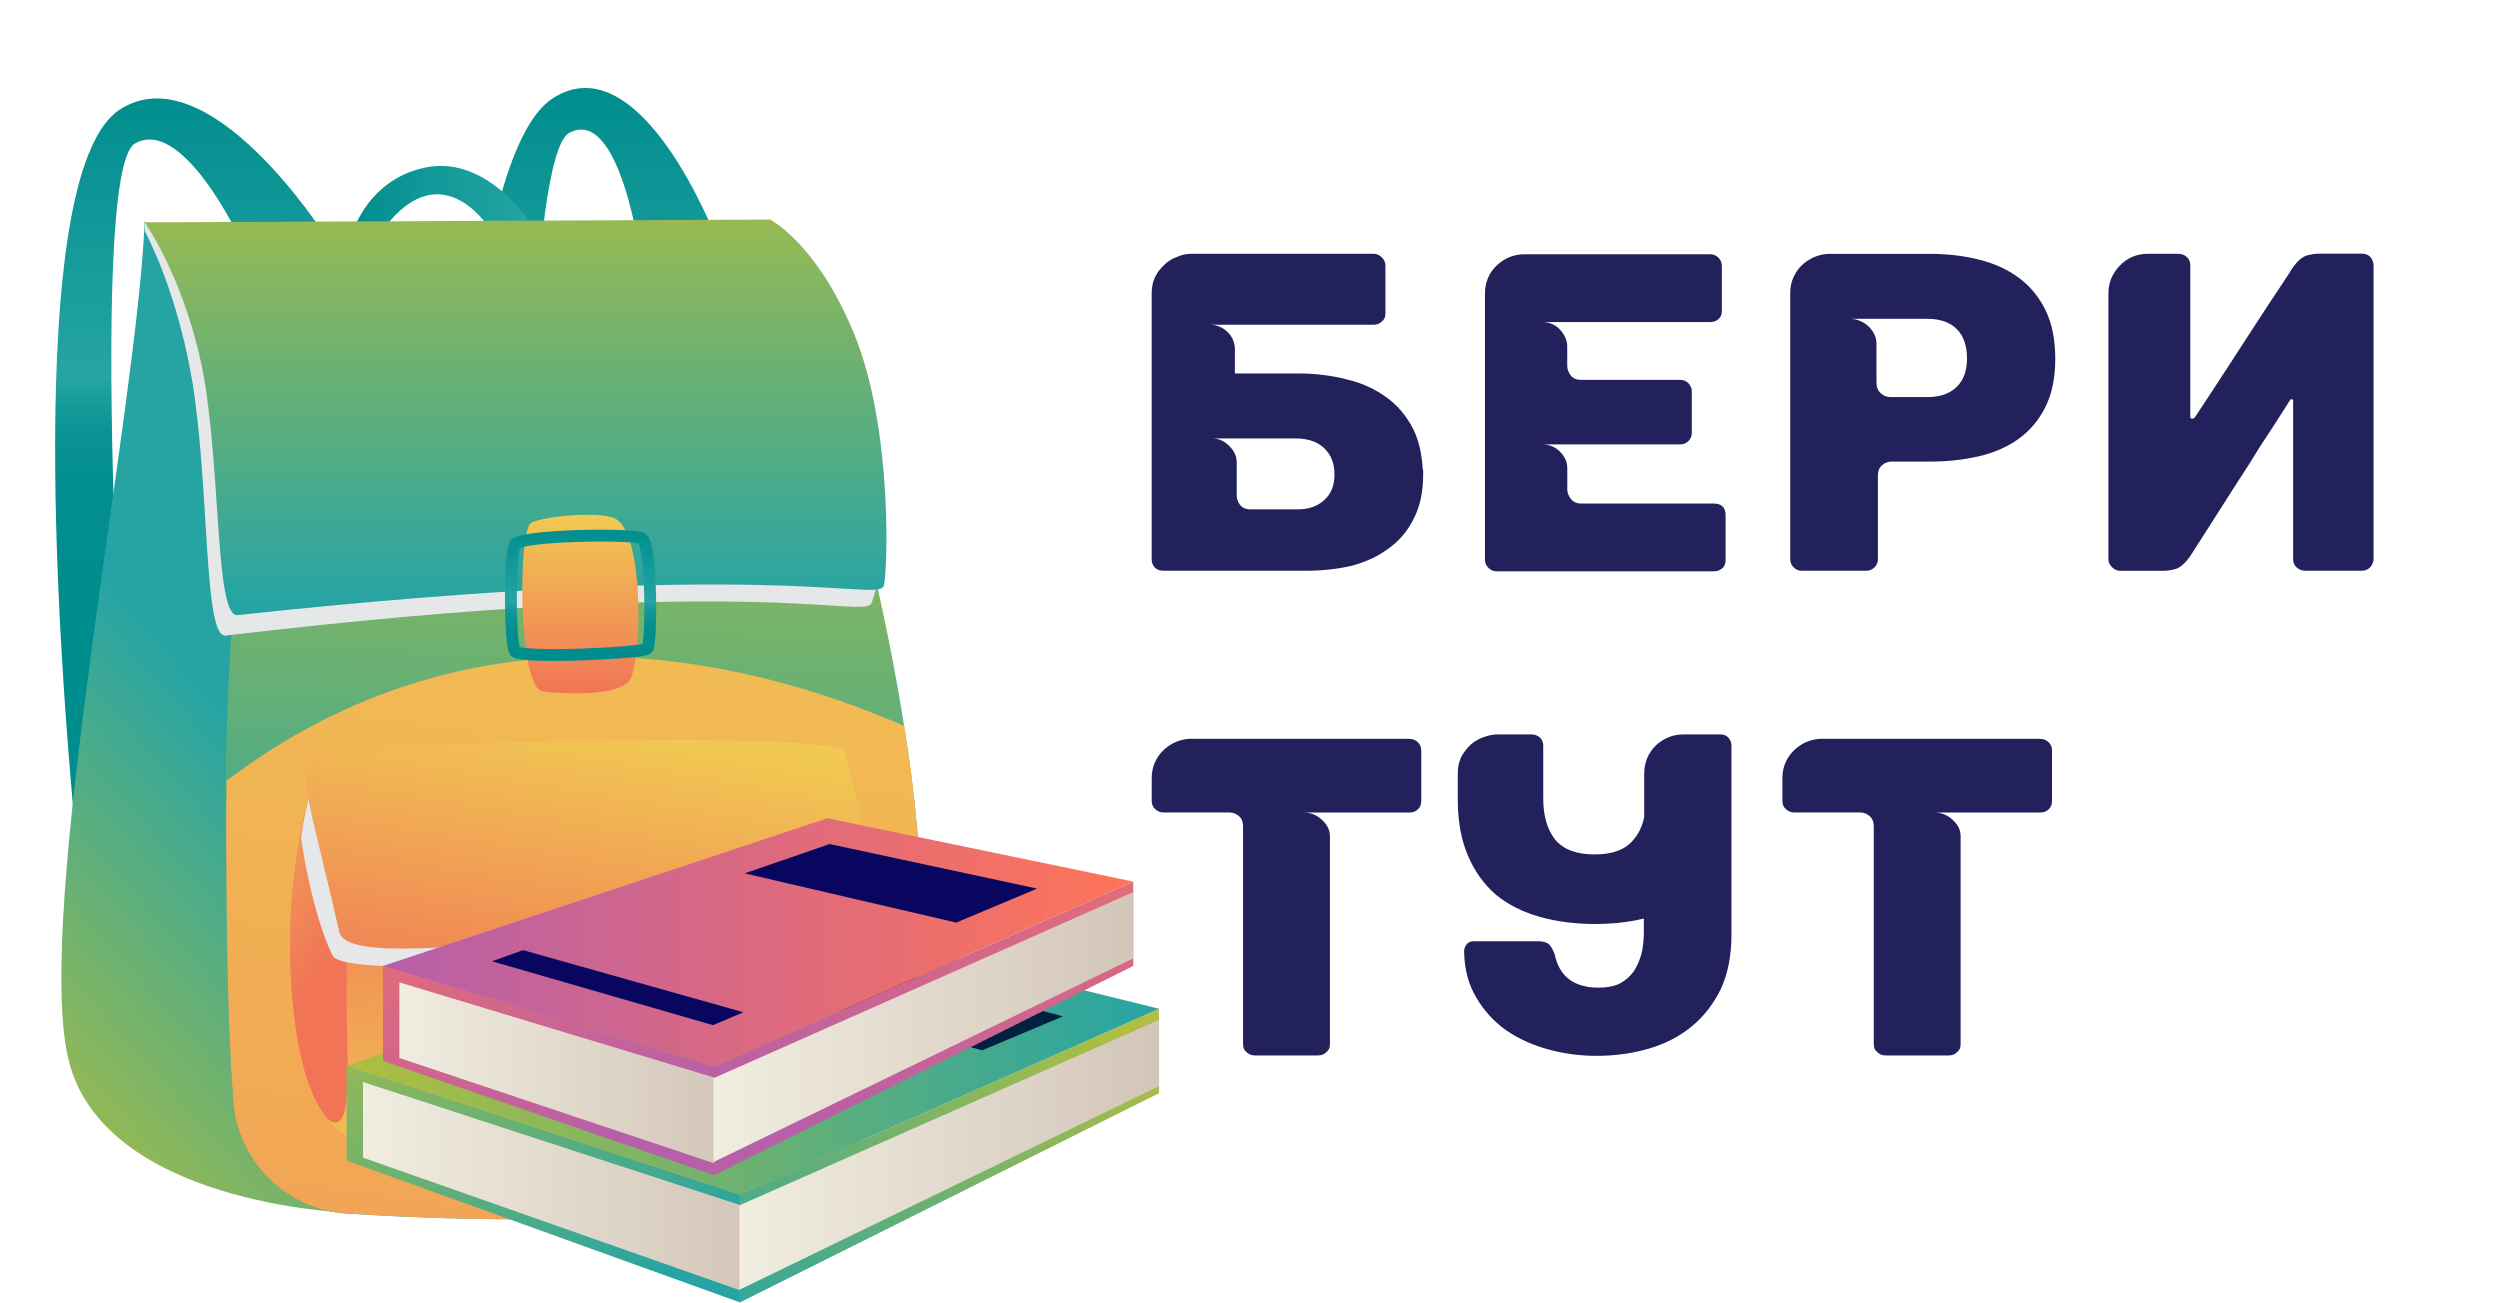
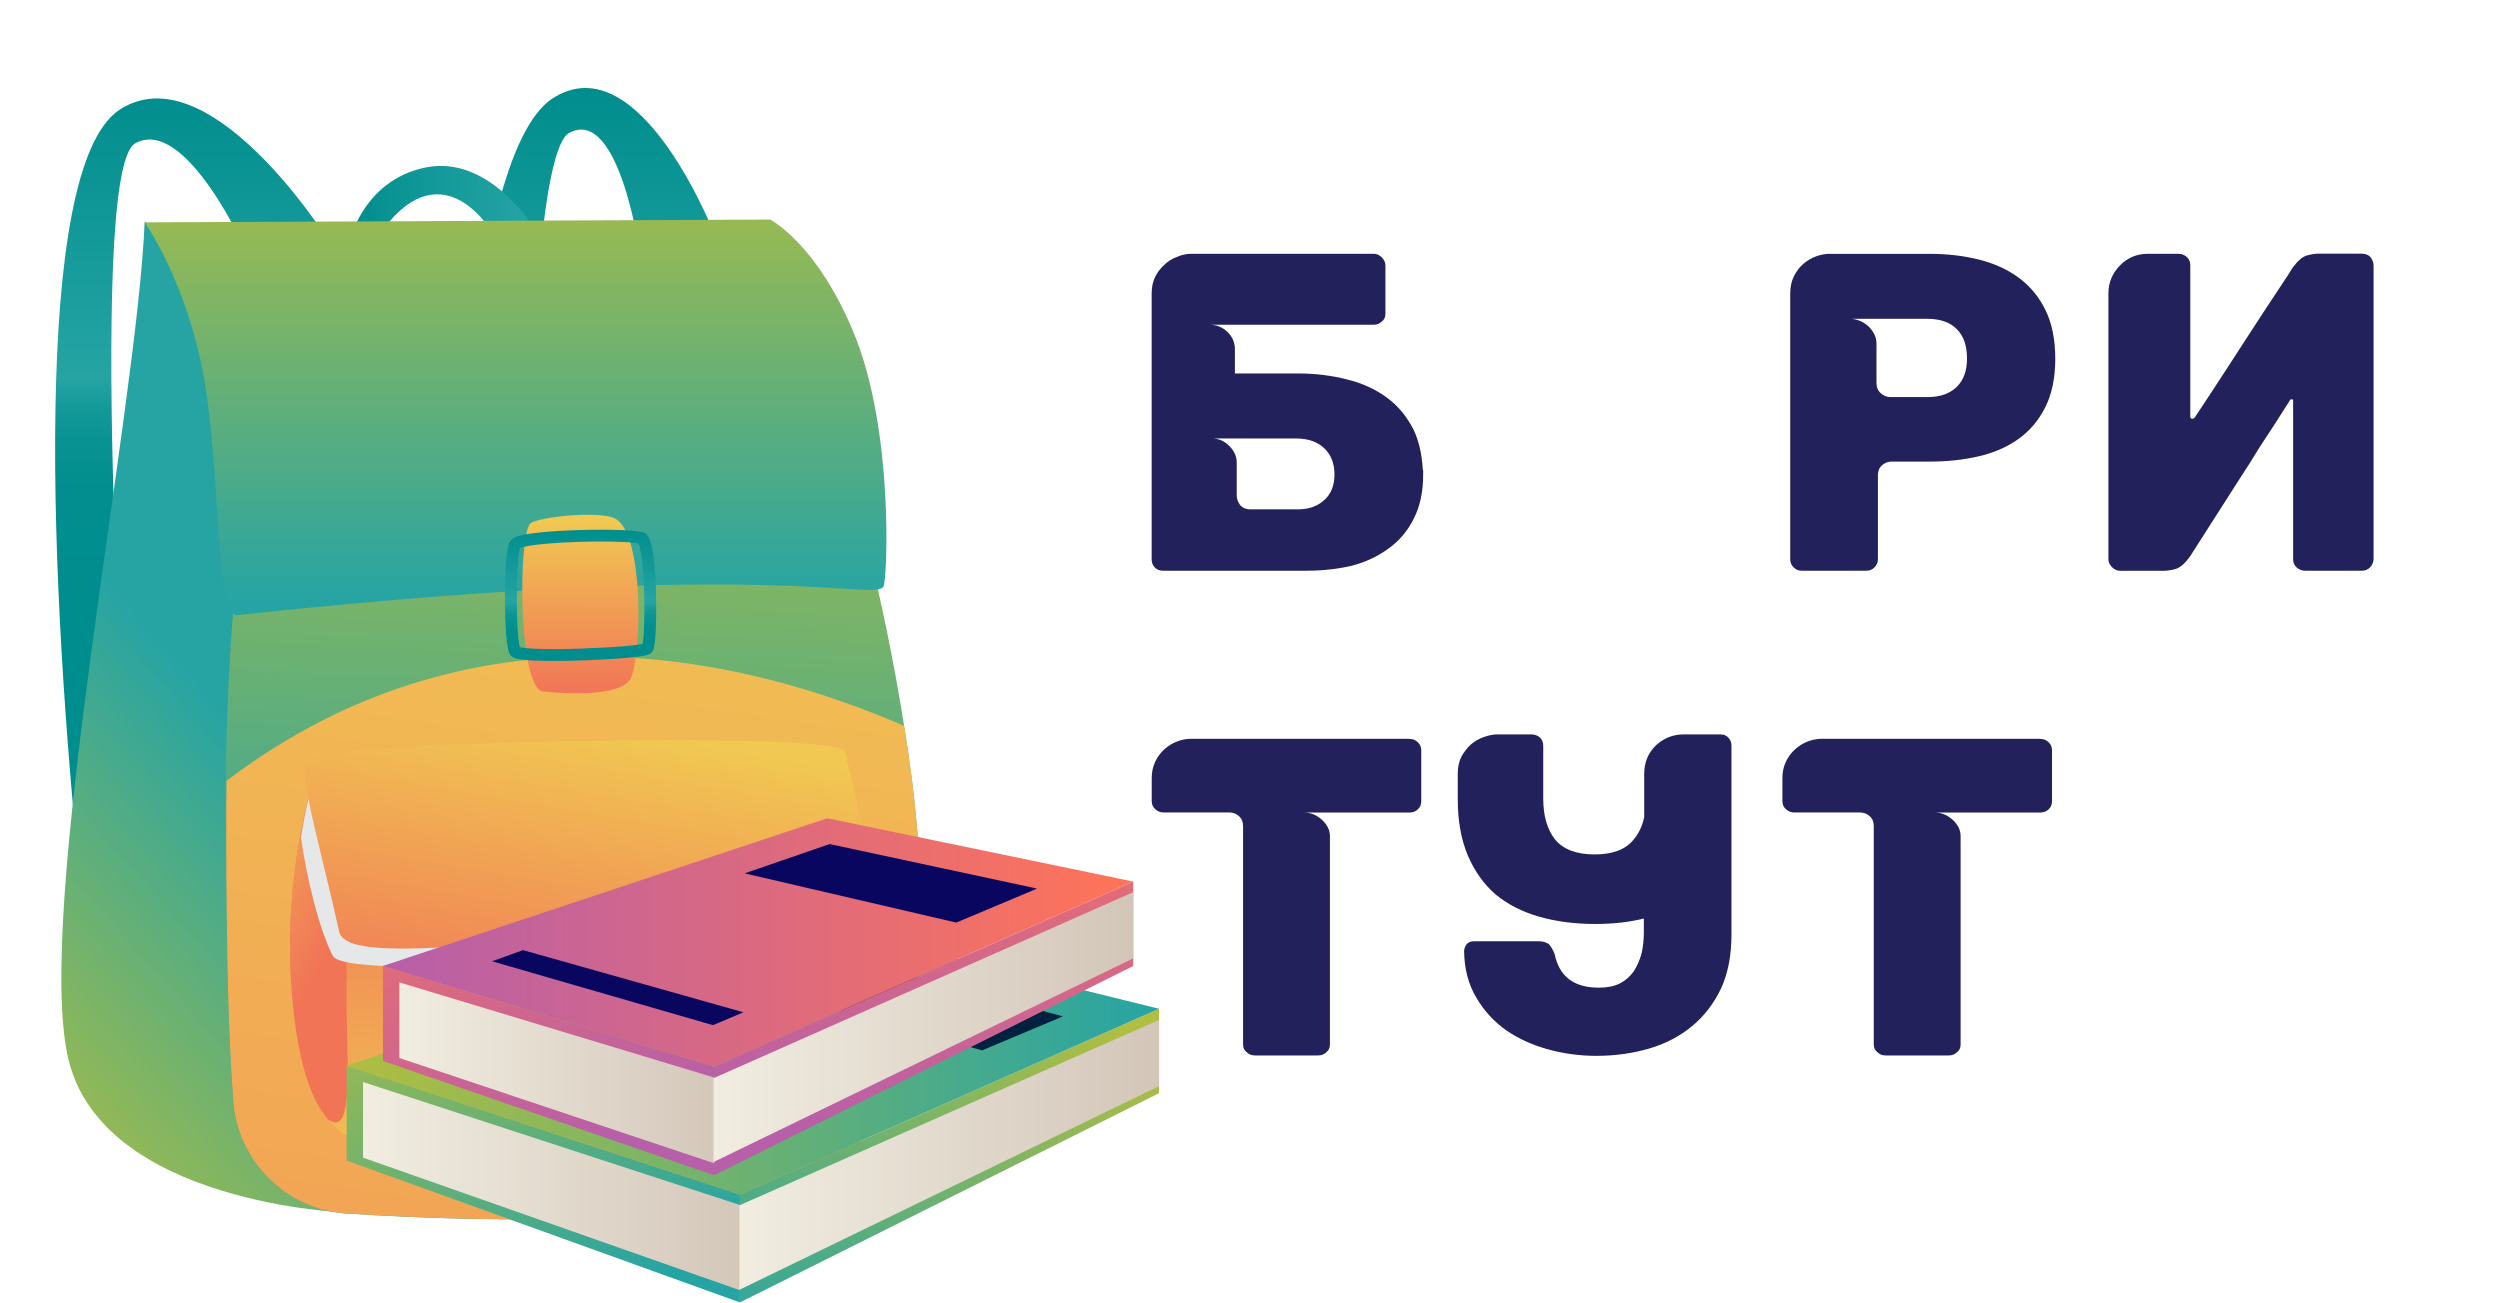
<svg xmlns="http://www.w3.org/2000/svg" width="422" height="220" viewBox="0 0 422 220" fill="none">
  <g clip-path="url(#clip0_468_1252)">
    <path d="M240.23 80.068C240.23 83.038 239.69 85.548 238.62 87.588C237.6 89.638 236.19 91.298 234.4 92.578C232.61 93.908 230.54 94.878 228.18 95.498C225.77 96.058 223.24 96.338 220.58 96.338H196.32C195.75 96.338 195.3 96.158 194.94 95.798C194.58 95.438 194.4 94.978 194.4 94.418V49.518C194.4 48.548 194.58 47.648 194.94 46.828C195.35 46.008 195.86 45.318 196.48 44.758C197.09 44.148 197.81 43.688 198.63 43.378C199.45 43.018 200.27 42.838 201.09 42.838H231.87C232.38 42.838 232.84 43.038 233.25 43.448C233.66 43.858 233.86 44.318 233.86 44.828V52.968C233.86 53.528 233.66 53.968 233.25 54.278C232.89 54.638 232.43 54.818 231.87 54.818H204.23C205.35 54.818 206.35 55.228 207.22 56.048C208.04 56.868 208.45 57.838 208.45 58.968V63.038H219.04C221.96 63.038 224.72 63.368 227.33 64.038C229.89 64.648 232.14 65.678 234.09 67.108C235.98 68.488 237.49 70.308 238.62 72.558C239.49 74.398 240 76.578 240.15 79.078L240.23 79.458V79.768V80.068ZM223.49 84.448C224.67 83.428 225.26 81.968 225.26 80.068C225.26 78.228 224.67 76.738 223.49 75.618C222.98 75.158 222.42 74.798 221.8 74.548C220.93 74.188 219.88 74.008 218.65 74.008H204.53C205.71 74.008 206.7 74.438 207.53 75.308C208.35 76.128 208.76 77.048 208.76 78.068V83.668C208.76 84.178 208.94 84.688 209.3 85.208C209.71 85.718 210.3 85.978 211.06 85.978H219.04C220.88 85.988 222.37 85.468 223.49 84.448Z" fill="#22215B" />
-     <path d="M250.66 94.499V49.599C250.66 47.658 251.32 46.059 252.66 44.798C253.99 43.548 255.55 42.919 257.34 42.919H288.66C289.22 42.919 289.7 43.108 290.08 43.498C290.46 43.879 290.65 44.358 290.65 44.919V52.519C290.65 53.089 290.47 53.519 290.11 53.828C289.75 54.188 289.26 54.368 288.65 54.368H260.33C261.56 54.368 262.57 54.809 263.36 55.678C264.15 56.548 264.55 57.498 264.55 58.519V61.739C264.55 62.309 264.74 62.839 265.12 63.349C265.5 63.858 266.08 64.118 266.85 64.118H283.59C284.15 64.118 284.63 64.308 285.01 64.698C285.39 65.079 285.58 65.558 285.58 66.118V73.028C285.58 73.599 285.39 74.069 285.01 74.448C284.63 74.829 284.15 75.019 283.59 75.019H260.33C261.51 75.019 262.51 75.428 263.33 76.249C264.15 77.069 264.56 77.989 264.56 79.008V82.618C264.56 83.189 264.76 83.719 265.18 84.228C265.59 84.739 266.15 84.999 266.87 84.999H289.28C290.61 84.999 291.28 85.668 291.28 86.999V94.519C291.28 95.138 291.09 95.609 290.71 95.939C290.33 96.269 289.85 96.439 289.29 96.439H252.6C252.09 96.439 251.64 96.249 251.26 95.868C250.86 95.469 250.66 95.019 250.66 94.499Z" fill="#22215B" />
    <path d="M346.93 60.578C346.93 63.798 346.36 66.528 345.24 68.748C344.12 70.978 342.59 72.768 340.67 74.128C338.75 75.488 336.51 76.458 333.95 77.038C331.39 77.628 328.65 77.918 325.74 77.918H319.29C318.68 77.918 318.14 78.128 317.68 78.538C317.22 78.948 316.99 79.508 316.99 80.228V94.428C316.99 94.938 316.8 95.388 316.42 95.768C316.04 96.148 315.59 96.338 315.08 96.338H304.1C303.59 96.338 303.14 96.148 302.76 95.768C302.38 95.388 302.19 94.938 302.19 94.428V49.518C302.19 48.448 302.39 47.488 302.81 46.638C303.22 45.798 303.76 45.088 304.42 44.528C305.08 43.968 305.8 43.548 306.57 43.268C307.34 42.988 308.1 42.848 308.87 42.848H325.76C328.68 42.848 331.43 43.168 334.01 43.808C336.59 44.448 338.85 45.468 340.76 46.878C342.68 48.288 344.19 50.118 345.29 52.368C346.38 54.608 346.93 57.348 346.93 60.578ZM332.03 60.498C332.03 58.348 331.46 56.698 330.3 55.548C329.15 54.398 327.5 53.818 325.35 53.818H312.38C312.79 53.818 313.25 53.908 313.76 54.088C314.27 54.268 314.74 54.538 315.18 54.898C315.61 55.258 315.99 55.708 316.29 56.238C316.6 56.778 316.75 57.378 316.75 58.048V64.648C316.75 65.368 316.99 65.938 317.48 66.378C317.96 66.818 318.52 67.028 319.13 67.028H325.35C327.45 67.028 329.09 66.468 330.26 65.338C331.45 64.208 332.03 62.598 332.03 60.498Z" fill="#22215B" />
    <path d="M400.12 43.378C400.48 43.838 400.66 44.328 400.66 44.838V94.348C400.66 94.808 400.48 95.268 400.12 95.728C399.71 96.138 399.25 96.338 398.74 96.338H389.07C388.56 96.338 388.1 96.158 387.69 95.798C387.28 95.438 387.08 94.978 387.08 94.418V67.488C387.03 67.438 386.95 67.408 386.85 67.408C386.64 67.408 386.54 67.458 386.54 67.558C386.44 67.708 386.13 68.198 385.62 69.018C385.11 69.838 384.47 70.838 383.7 72.018C382.98 73.088 382.17 74.348 381.24 75.778C380.42 77.158 379.27 78.978 377.79 81.228C375.43 84.908 372.72 89.158 369.65 93.968C368.83 95.098 368.04 95.788 367.27 96.038C366.5 96.248 365.84 96.348 365.27 96.348H357.82C357.36 96.348 356.92 96.148 356.51 95.738C356.1 95.328 355.9 94.888 355.9 94.428V49.518C355.9 47.728 356.54 46.168 357.82 44.838C359.1 43.508 360.69 42.838 362.58 42.838H367.72L368.26 42.908C368.62 43.008 368.9 43.168 369.11 43.368C369.52 43.728 369.72 44.188 369.72 44.748V70.308C369.72 70.568 369.85 70.688 370.1 70.688C370.2 70.688 370.33 70.608 370.48 70.458C370.58 70.308 370.89 69.848 371.4 69.078C371.86 68.358 372.5 67.388 373.32 66.158C374.09 64.978 374.91 63.728 375.78 62.398C376.7 60.968 377.88 59.148 379.31 56.948C381.36 53.778 383.66 50.268 386.22 46.428L386.99 45.198C387.81 44.068 388.6 43.378 389.37 43.128C390.14 42.928 390.8 42.818 391.37 42.818H398.74C399.3 42.838 399.76 43.018 400.12 43.378Z" fill="#22215B" />
    <path d="M237.92 124.728C238.48 124.728 238.96 124.918 239.34 125.298C239.72 125.678 239.91 126.128 239.91 126.638V135.238C239.91 135.798 239.72 136.258 239.34 136.618C238.95 136.978 238.48 137.158 237.92 137.158H220.12C221.24 137.158 222.26 137.568 223.15 138.388C224.04 139.208 224.49 140.128 224.49 141.148V176.308C224.49 176.868 224.28 177.308 223.88 177.618C223.52 177.978 223.06 178.158 222.49 178.158H211.82C211.26 178.158 210.8 177.978 210.44 177.618C210.03 177.308 209.83 176.878 209.83 176.308V139.458C209.83 138.738 209.6 138.178 209.14 137.768C208.68 137.358 208.15 137.148 207.53 137.148H196.4C195.89 137.148 195.43 136.968 195.02 136.608C194.61 136.248 194.41 135.788 194.41 135.228V131.308C194.41 130.338 194.6 129.438 194.98 128.618C195.36 127.798 195.87 127.098 196.52 126.508C197.16 125.918 197.87 125.478 198.67 125.168C199.46 124.858 200.27 124.708 201.09 124.708H237.92V124.728Z" fill="#22215B" />
    <path d="M291.73 124.498C292.09 124.858 292.27 125.318 292.27 125.878V157.808C292.27 161.288 291.68 164.308 290.51 166.868C289.28 169.428 287.64 171.548 285.59 173.238C283.54 174.928 281.14 176.178 278.37 176.998C275.55 177.818 272.59 178.228 269.47 178.228C266.7 178.228 264.02 177.868 261.41 177.158C258.75 176.438 256.37 175.368 254.28 173.938C252.18 172.458 250.49 170.608 249.21 168.408C247.88 166.208 247.19 163.598 247.14 160.578C247.14 160.168 247.29 159.758 247.6 159.348C247.91 159.038 248.29 158.888 248.75 158.888H259.73C260.39 158.888 260.96 159.038 261.42 159.348C261.78 159.708 262.11 160.268 262.42 161.038C263.19 164.828 265.67 166.718 269.87 166.718C271.25 166.718 272.43 166.488 273.4 166.028C274.37 165.518 275.17 164.828 275.78 163.958C276.34 163.088 276.78 162.088 277.09 160.968C277.35 159.838 277.48 158.638 277.48 157.358V155.048C274.97 155.668 272.23 155.968 269.27 155.968C265.84 155.968 262.69 155.558 259.82 154.738C256.96 153.918 254.5 152.668 252.45 150.978C250.45 149.238 248.89 147.038 247.76 144.378C246.64 141.718 246.07 138.568 246.07 134.938V130.568C246.07 129.498 246.27 128.548 246.68 127.728C247.14 126.908 247.68 126.218 248.29 125.658C248.96 125.098 249.67 124.688 250.44 124.428C251.26 124.118 252.03 123.968 252.75 123.968H258.5C259.07 123.968 259.55 124.148 259.96 124.508C260.32 124.868 260.5 125.328 260.5 125.888V134.788C260.5 137.708 261.16 140.008 262.49 141.698C263.88 143.388 266.1 144.228 269.17 144.228C272.24 144.228 274.44 143.388 275.77 141.698C276.64 140.678 277.23 139.418 277.54 137.938V130.648C277.54 128.708 278.2 127.098 279.53 125.808C280.86 124.578 282.42 123.968 284.22 123.968H290.36C290.96 123.958 291.42 124.138 291.73 124.498Z" fill="#22215B" />
    <path d="M344.39 124.728C344.95 124.728 345.43 124.918 345.81 125.298C346.2 125.678 346.38 126.128 346.38 126.638V135.238C346.38 135.798 346.19 136.258 345.81 136.618C345.43 136.978 344.95 137.158 344.39 137.158H326.58C327.7 137.158 328.72 137.568 329.61 138.388C330.51 139.208 330.95 140.128 330.95 141.148V176.308C330.95 176.868 330.75 177.308 330.34 177.618C329.98 177.978 329.52 178.158 328.96 178.158H318.29C317.73 178.158 317.27 177.978 316.91 177.618C316.5 177.308 316.29 176.878 316.29 176.308V139.458C316.29 138.738 316.07 138.178 315.6 137.768C315.14 137.358 314.6 137.148 313.99 137.148H302.86C302.35 137.148 301.89 136.968 301.48 136.608C301.07 136.248 300.87 135.788 300.87 135.228V131.308C300.87 130.338 301.06 129.438 301.44 128.618C301.82 127.798 302.33 127.098 302.98 126.508C303.62 125.918 304.33 125.478 305.13 125.168C305.92 124.858 306.73 124.708 307.55 124.708H344.39V124.728Z" fill="#22215B" />
    <path d="M22.062 143.572C22.062 143.572 14.208 28.735 22.848 24.179C31.488 19.467 41.856 43.031 41.856 43.031L54.738 39.575C54.738 39.575 35.101 8.784 20.177 18.524C5.253 28.421 8.395 99.743 13.736 150.642L22.062 143.572Z" fill="url(#paint0_linear_468_1252)" />
    <path d="M88.202 144.358C88.202 144.358 87.259 27.165 96.057 22.452C104.697 17.739 108.153 43.66 108.153 43.66L120.878 40.203C120.878 40.203 108.153 6.899 93.229 16.639C78.305 26.536 74.535 100.371 79.876 151.27L88.202 144.358Z" fill="url(#paint1_linear_468_1252)" />
    <path d="M58.822 41.303C58.822 41.303 61.021 30.463 71.861 28.264C82.701 26.065 90.241 38.632 90.241 38.632L82.543 38.475C82.543 38.475 74.06 24.808 63.849 39.889L58.822 41.303Z" fill="url(#paint2_linear_468_1252)" />
    <path d="M58.51 204.683C58.51 204.683 17.351 203.269 11.538 178.762C5.726 154.255 23.163 68.952 24.42 37.376L30.075 43.502L54.268 93.773L58.51 204.683Z" fill="url(#paint3_linear_468_1252)" />
    <path d="M38.401 163.21C38.558 171.536 38.872 179.076 39.343 185.36C39.815 195.729 48.141 204.212 58.509 204.84C83.173 206.411 125.903 207.511 141.299 196.2C151.353 188.816 155.28 173.735 155.437 155.826C155.594 145.458 154.495 133.99 152.61 122.522C146.012 80.263 129.988 37.062 129.988 37.062L86.315 49.001C86.315 49.001 55.524 33.449 44.214 72.88C39.972 87.647 38.401 109.797 38.087 131.791C38.087 142.63 38.244 153.313 38.401 163.21Z" fill="url(#paint4_linear_468_1252)" />
-     <path d="M24.421 37.533L28.349 41.775L43.901 74.293C44.058 73.822 44.215 73.194 44.372 72.722C55.526 33.449 86.474 48.844 86.474 48.844L129.99 37.062C129.99 37.062 140.515 65.496 148.056 98.643C147.584 100.371 147.27 101.471 147.113 101.785C145.856 104.613 128.419 96.601 38.089 107.284C34.318 107.755 35.418 82.305 32.433 64.239C30.391 52.3 26.778 43.503 24.421 38.947C24.421 38.633 24.421 38.004 24.421 37.533Z" fill="#E5E7E8" />
    <path d="M24.42 37.533L129.988 37.062C129.988 37.062 137.843 40.989 144.127 56.227C150.882 72.565 149.782 97.544 149.154 98.957C147.897 101.628 130.459 94.088 40.129 103.827C36.359 104.299 37.301 80.734 34.474 63.925C31.489 47.43 24.42 37.533 24.42 37.533Z" fill="url(#paint5_linear_468_1252)" />
    <path d="M38.401 163.209C38.558 171.535 38.872 179.076 39.343 185.36C39.815 195.728 48.141 204.211 58.509 204.84C83.173 206.411 125.903 207.51 141.299 196.199C151.353 188.816 155.28 173.735 155.437 155.826C155.594 145.458 154.495 133.989 152.61 122.522C124.647 110.425 79.717 100.371 38.244 131.79C38.087 142.63 38.244 153.312 38.401 163.209Z" fill="url(#paint6_linear_468_1252)" />
    <path d="M49.241 167.294C50.184 179.704 52.697 185.831 55.368 188.973C57.096 191.015 58.667 191.958 60.081 192.272C73.434 195.728 123.861 194.314 136.429 186.774C148.997 179.233 142.242 147.343 142.242 147.343L131.873 128.805L55.682 131.319L53.011 131.476C53.011 131.476 47.67 147.029 49.241 167.294Z" fill="url(#paint7_linear_468_1252)" />
    <path d="M49.24 167.294C50.183 179.704 52.696 185.831 55.367 188.973C60.08 192.272 58.352 178.448 58.509 166.351C58.666 158.025 56.781 141.216 55.681 131.319L53.01 131.476C53.01 131.476 47.669 147.028 49.24 167.294Z" fill="url(#paint8_linear_468_1252)" />
    <path d="M103.754 87.489C101.083 86.233 91.5 87.175 89.615 88.275C87.415 89.689 87.415 116.238 91.657 116.709C95.899 117.18 104.382 117.495 106.267 114.824C108.309 111.996 108.938 90.003 103.754 87.489Z" fill="url(#paint9_linear_468_1252)" />
-     <path d="M78.618 142.629H119.149C119.934 142.629 120.562 142.001 120.562 141.216C120.562 140.43 119.934 139.802 119.149 139.802H78.618C77.832 139.802 77.204 140.43 77.204 141.216C77.204 141.844 77.832 142.629 78.618 142.629Z" fill="url(#paint10_linear_468_1252)" />
    <path d="M53.01 131.476L55.681 131.319L126.06 129.12C128.259 129.12 130.301 129.277 132.187 129.434L142.398 147.343C142.398 147.343 143.497 152.213 143.969 158.497C138.942 160.382 124.018 161.167 102.181 162.267C76.732 163.524 57.409 163.838 56.152 161.325C53.796 156.612 51.754 148.128 50.811 141.373C51.754 135.089 53.01 131.476 53.01 131.476Z" fill="#E5E7E8" />
    <path d="M142.554 126.606C136.742 123.307 53.795 125.507 51.91 127.863C50.182 130.377 53.952 142.316 57.251 157.24C58.351 162.267 77.831 159.44 103.28 158.183C128.73 156.926 145.068 156.141 146.796 153.47C148.681 150.642 142.554 126.606 142.554 126.606Z" fill="url(#paint11_linear_468_1252)" />
    <path d="M108.466 90.945C107.524 90.002 87.887 90.317 86.944 91.888C86.001 93.459 86.001 108.54 86.944 109.954C87.73 111.21 108.466 110.268 109.252 109.482C110.037 108.854 110.037 92.516 108.466 90.945Z" stroke="url(#paint12_linear_468_1252)" stroke-width="2" stroke-miterlimit="10" />
    <path d="M124.9 201.643V219.848L58.51 195.904V179.875L124.9 201.643Z" fill="url(#paint13_linear_468_1252)" />
    <path d="M127.077 204.117V218.562L61.28 195.41V182.646L127.077 204.117Z" fill="url(#paint14_linear_468_1252)" />
    <path d="M195.645 170.278V184.526L124.901 219.848V201.643L195.645 170.278Z" fill="url(#paint15_linear_468_1252)" />
    <path d="M195.646 172.158V183.339L124.902 217.672H124.803V203.523L124.902 203.424L195.646 172.158Z" fill="url(#paint16_linear_468_1252)" />
    <path d="M133.508 154.942L58.51 179.876L124.9 201.643L195.644 170.279L133.508 154.942Z" fill="url(#paint17_linear_468_1252)" />
    <path d="M179.417 171.565L165.763 177.303L119.557 164.243L133.903 159.296L179.417 171.565Z" fill="#00213F" />
-     <path d="M129.847 192.342L124.801 194.519L77.012 178.985L82.256 177.204L129.847 192.342Z" fill="#00213F" />
    <path d="M120.547 180.074V198.378L64.644 179.084V163.055L120.547 180.074Z" fill="url(#paint18_linear_468_1252)" />
    <path d="M122.724 182.547V197.092L67.415 178.589V165.826L122.724 182.547Z" fill="url(#paint19_linear_468_1252)" />
    <path d="M191.29 148.808V163.056L120.546 198.378V180.074L191.29 148.808Z" fill="url(#paint20_linear_468_1252)" />
    <path d="M191.29 150.589V161.769L120.546 196.102L120.447 196.201V181.953H120.546L191.29 150.589Z" fill="url(#paint21_linear_468_1252)" />
    <path d="M139.643 138.122L64.644 163.055L120.547 180.074L191.291 148.808L139.643 138.122Z" fill="url(#paint22_linear_468_1252)" />
    <path d="M175.064 149.995L161.41 155.733L125.691 147.422L140.038 142.475L175.064 149.995Z" fill="#08065F" />
    <path d="M125.493 170.871L120.348 173.048L83.047 162.263L88.291 160.384L125.493 170.871Z" fill="#08065F" />
  </g>
  <defs>
    <linearGradient id="paint0_linear_468_1252" x1="32.05" y1="14.503" x2="32.05" y2="104.929" gradientUnits="userSpaceOnUse">
      <stop stop-color="#008D8D" />
      <stop offset="0.548" stop-color="#26A4A4" />
      <stop offset="0.55" stop-color="#25A3A3" />
      <stop offset="0.601" stop-color="#149999" />
      <stop offset="0.664" stop-color="#099292" />
      <stop offset="0.753" stop-color="#028E8E" />
      <stop offset="1" stop-color="#008D8D" />
    </linearGradient>
    <linearGradient id="paint1_linear_468_1252" x1="99.214" y1="14.503" x2="99.214" y2="104.929" gradientUnits="userSpaceOnUse">
      <stop stop-color="#008D8D" />
      <stop offset="0.548" stop-color="#26A4A4" />
      <stop offset="0.55" stop-color="#25A3A3" />
      <stop offset="0.601" stop-color="#149999" />
      <stop offset="0.664" stop-color="#099292" />
      <stop offset="0.753" stop-color="#028E8E" />
      <stop offset="1" stop-color="#008D8D" />
    </linearGradient>
    <linearGradient id="paint2_linear_468_1252" x1="90.28" y1="34.619" x2="58.787" y2="34.619" gradientUnits="userSpaceOnUse">
      <stop stop-color="#26A4A4" />
      <stop offset="0.658" stop-color="#0E9696" />
      <stop offset="1" stop-color="#008D8D" />
    </linearGradient>
    <linearGradient id="paint3_linear_468_1252" x1="-19.084" y1="175.052" x2="39.857" y2="122.576" gradientUnits="userSpaceOnUse">
      <stop stop-color="#B0BE41" />
      <stop offset="1" stop-color="#26A4A4" />
    </linearGradient>
    <linearGradient id="paint4_linear_468_1252" x1="101.014" y1="53.437" x2="95.32" y2="172.998" gradientUnits="userSpaceOnUse">
      <stop stop-color="#B0BE41" />
      <stop offset="1" stop-color="#26A4A4" />
    </linearGradient>
    <linearGradient id="paint5_linear_468_1252" x1="87.07" y1="23.107" x2="87.07" y2="101.573" gradientUnits="userSpaceOnUse">
      <stop stop-color="#B0BE41" />
      <stop offset="1" stop-color="#26A4A4" />
    </linearGradient>
    <linearGradient id="paint6_linear_468_1252" x1="111.796" y1="45.071" x2="75.738" y2="290.646" gradientUnits="userSpaceOnUse">
      <stop stop-color="#F1C952" />
      <stop offset="1" stop-color="#F29456" />
    </linearGradient>
    <linearGradient id="paint7_linear_468_1252" x1="98.665" y1="198.411" x2="95.073" y2="137.334" gradientUnits="userSpaceOnUse">
      <stop stop-color="#F1C952" />
      <stop offset="1" stop-color="#F17457" />
    </linearGradient>
    <linearGradient id="paint8_linear_468_1252" x1="26.548" y1="143.528" x2="55.584" y2="160.229" gradientUnits="userSpaceOnUse">
      <stop stop-color="#F1C952" />
      <stop offset="1" stop-color="#F17457" />
    </linearGradient>
    <linearGradient id="paint9_linear_468_1252" x1="97.962" y1="87.448" x2="97.87" y2="117.333" gradientUnits="userSpaceOnUse">
      <stop stop-color="#F1C952" />
      <stop offset="1" stop-color="#F17457" />
    </linearGradient>
    <linearGradient id="paint10_linear_468_1252" x1="120.661" y1="141.083" x2="77.192" y2="141.083" gradientUnits="userSpaceOnUse">
      <stop stop-color="#E11400" />
      <stop offset="1" stop-color="#E8441B" />
    </linearGradient>
    <linearGradient id="paint11_linear_468_1252" x1="102.502" y1="122.448" x2="93.179" y2="177.605" gradientUnits="userSpaceOnUse">
      <stop stop-color="#F1C952" />
      <stop offset="1" stop-color="#F17457" />
    </linearGradient>
    <linearGradient id="paint12_linear_468_1252" x1="98.021" y1="88.916" x2="98.021" y2="112.233" gradientUnits="userSpaceOnUse">
      <stop stop-color="#008D8D" />
      <stop offset="0.548" stop-color="#26A4A4" />
      <stop offset="0.55" stop-color="#25A3A3" />
      <stop offset="0.601" stop-color="#149999" />
      <stop offset="0.664" stop-color="#099292" />
      <stop offset="0.753" stop-color="#028E8E" />
      <stop offset="1" stop-color="#008D8D" />
    </linearGradient>
    <linearGradient id="paint13_linear_468_1252" x1="65.039" y1="156.582" x2="104.91" y2="219.638" gradientUnits="userSpaceOnUse">
      <stop stop-color="#B0BE41" />
      <stop offset="1" stop-color="#26A4A4" />
    </linearGradient>
    <linearGradient id="paint14_linear_468_1252" x1="61.274" y1="200.601" x2="127.059" y2="200.601" gradientUnits="userSpaceOnUse">
      <stop stop-color="#F1EDE1" />
      <stop offset="1" stop-color="#D3C6B9" />
    </linearGradient>
    <linearGradient id="paint15_linear_468_1252" x1="178.748" y1="166.41" x2="130.755" y2="235.816" gradientUnits="userSpaceOnUse">
      <stop stop-color="#B0BE41" />
      <stop offset="1" stop-color="#26A4A4" />
    </linearGradient>
    <linearGradient id="paint16_linear_468_1252" x1="124.824" y1="194.912" x2="195.67" y2="194.912" gradientUnits="userSpaceOnUse">
      <stop stop-color="#F1EDE1" />
      <stop offset="1" stop-color="#D3C6B9" />
    </linearGradient>
    <linearGradient id="paint17_linear_468_1252" x1="58.502" y1="178.265" x2="195.666" y2="178.265" gradientUnits="userSpaceOnUse">
      <stop stop-color="#B0BE41" />
      <stop offset="1" stop-color="#26A4A4" />
    </linearGradient>
    <linearGradient id="paint18_linear_468_1252" x1="99.736" y1="193.943" x2="65.624" y2="125.718" gradientUnits="userSpaceOnUse">
      <stop stop-color="#B75FA9" />
      <stop offset="1" stop-color="#FF7457" />
    </linearGradient>
    <linearGradient id="paint19_linear_468_1252" x1="67.374" y1="181.447" x2="122.675" y2="181.447" gradientUnits="userSpaceOnUse">
      <stop stop-color="#F1EDE1" />
      <stop offset="1" stop-color="#D3C6B9" />
    </linearGradient>
    <linearGradient id="paint20_linear_468_1252" x1="150.832" y1="193.689" x2="169.881" y2="110.845" gradientUnits="userSpaceOnUse">
      <stop stop-color="#B75FA9" />
      <stop offset="1" stop-color="#FF7457" />
    </linearGradient>
    <linearGradient id="paint21_linear_468_1252" x1="120.438" y1="173.41" x2="191.283" y2="173.41" gradientUnits="userSpaceOnUse">
      <stop stop-color="#F1EDE1" />
      <stop offset="1" stop-color="#D3C6B9" />
    </linearGradient>
    <linearGradient id="paint22_linear_468_1252" x1="64.603" y1="159.111" x2="191.282" y2="159.111" gradientUnits="userSpaceOnUse">
      <stop stop-color="#B75FA9" />
      <stop offset="1" stop-color="#FF7457" />
    </linearGradient>
    <clipPath id="clip0_468_1252">
      <rect width="420.63" height="219.03" fill="white" transform="translate(0.4 0.818)" />
    </clipPath>
  </defs>
</svg>